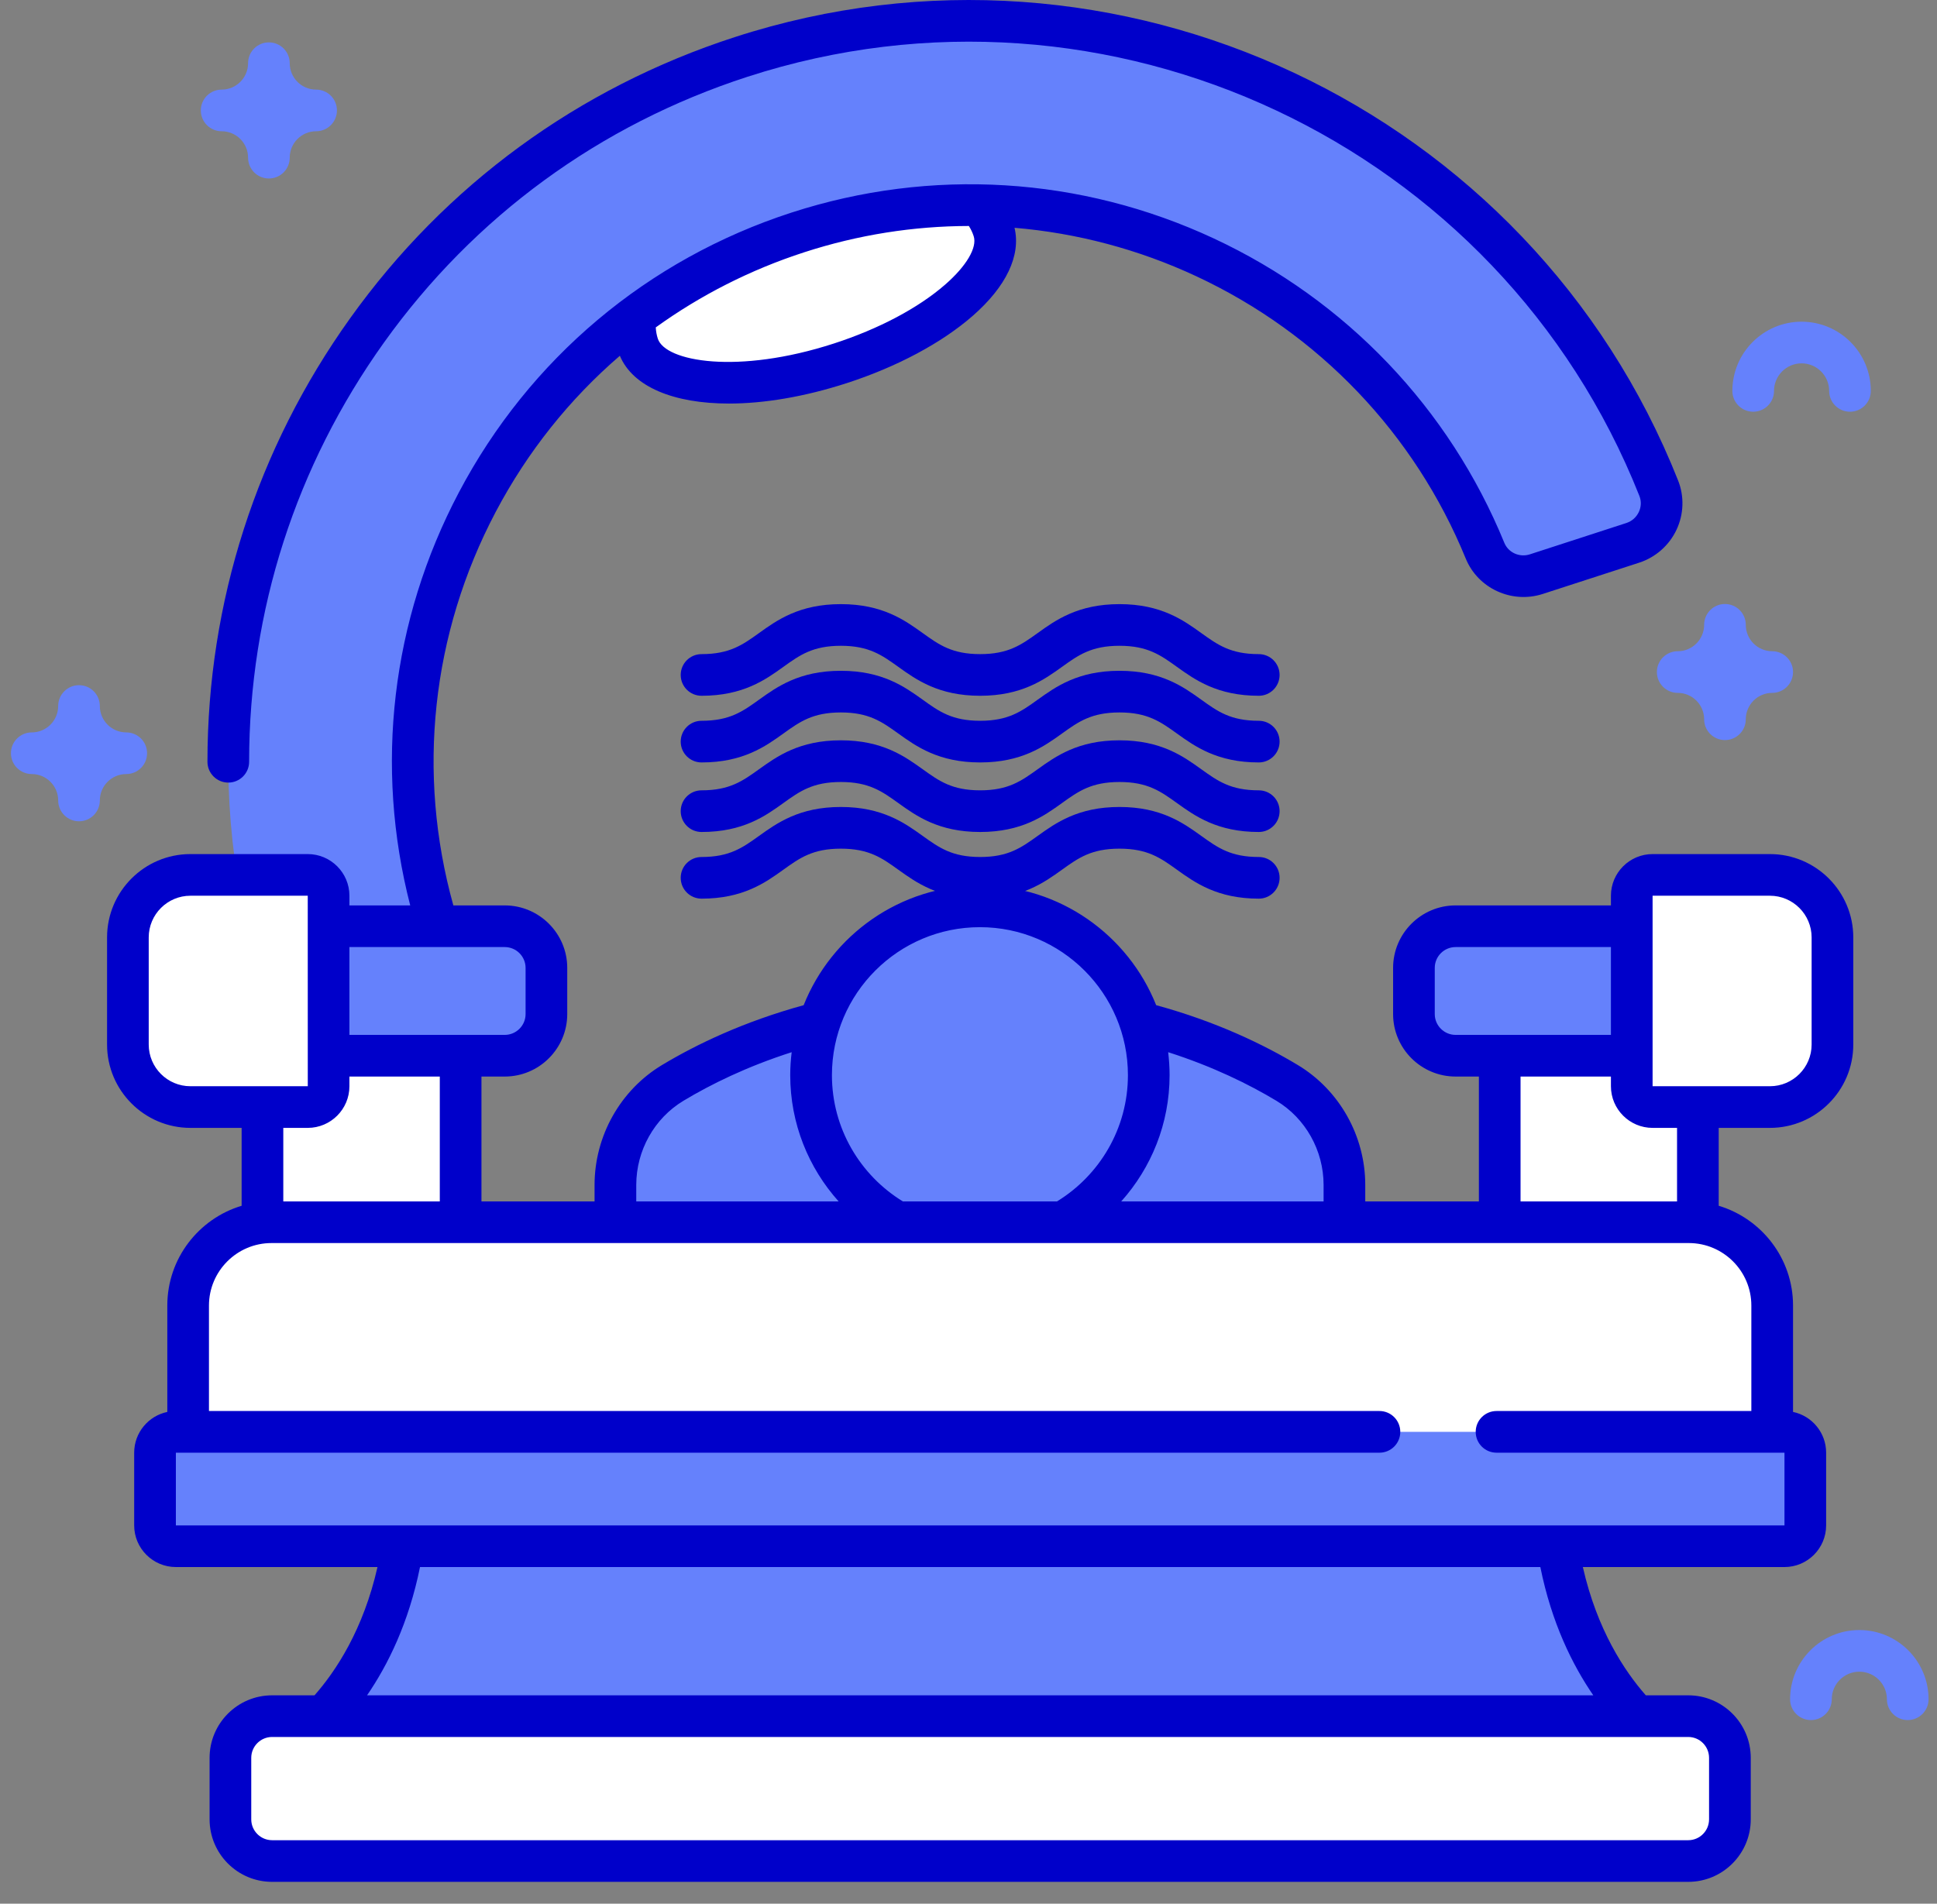
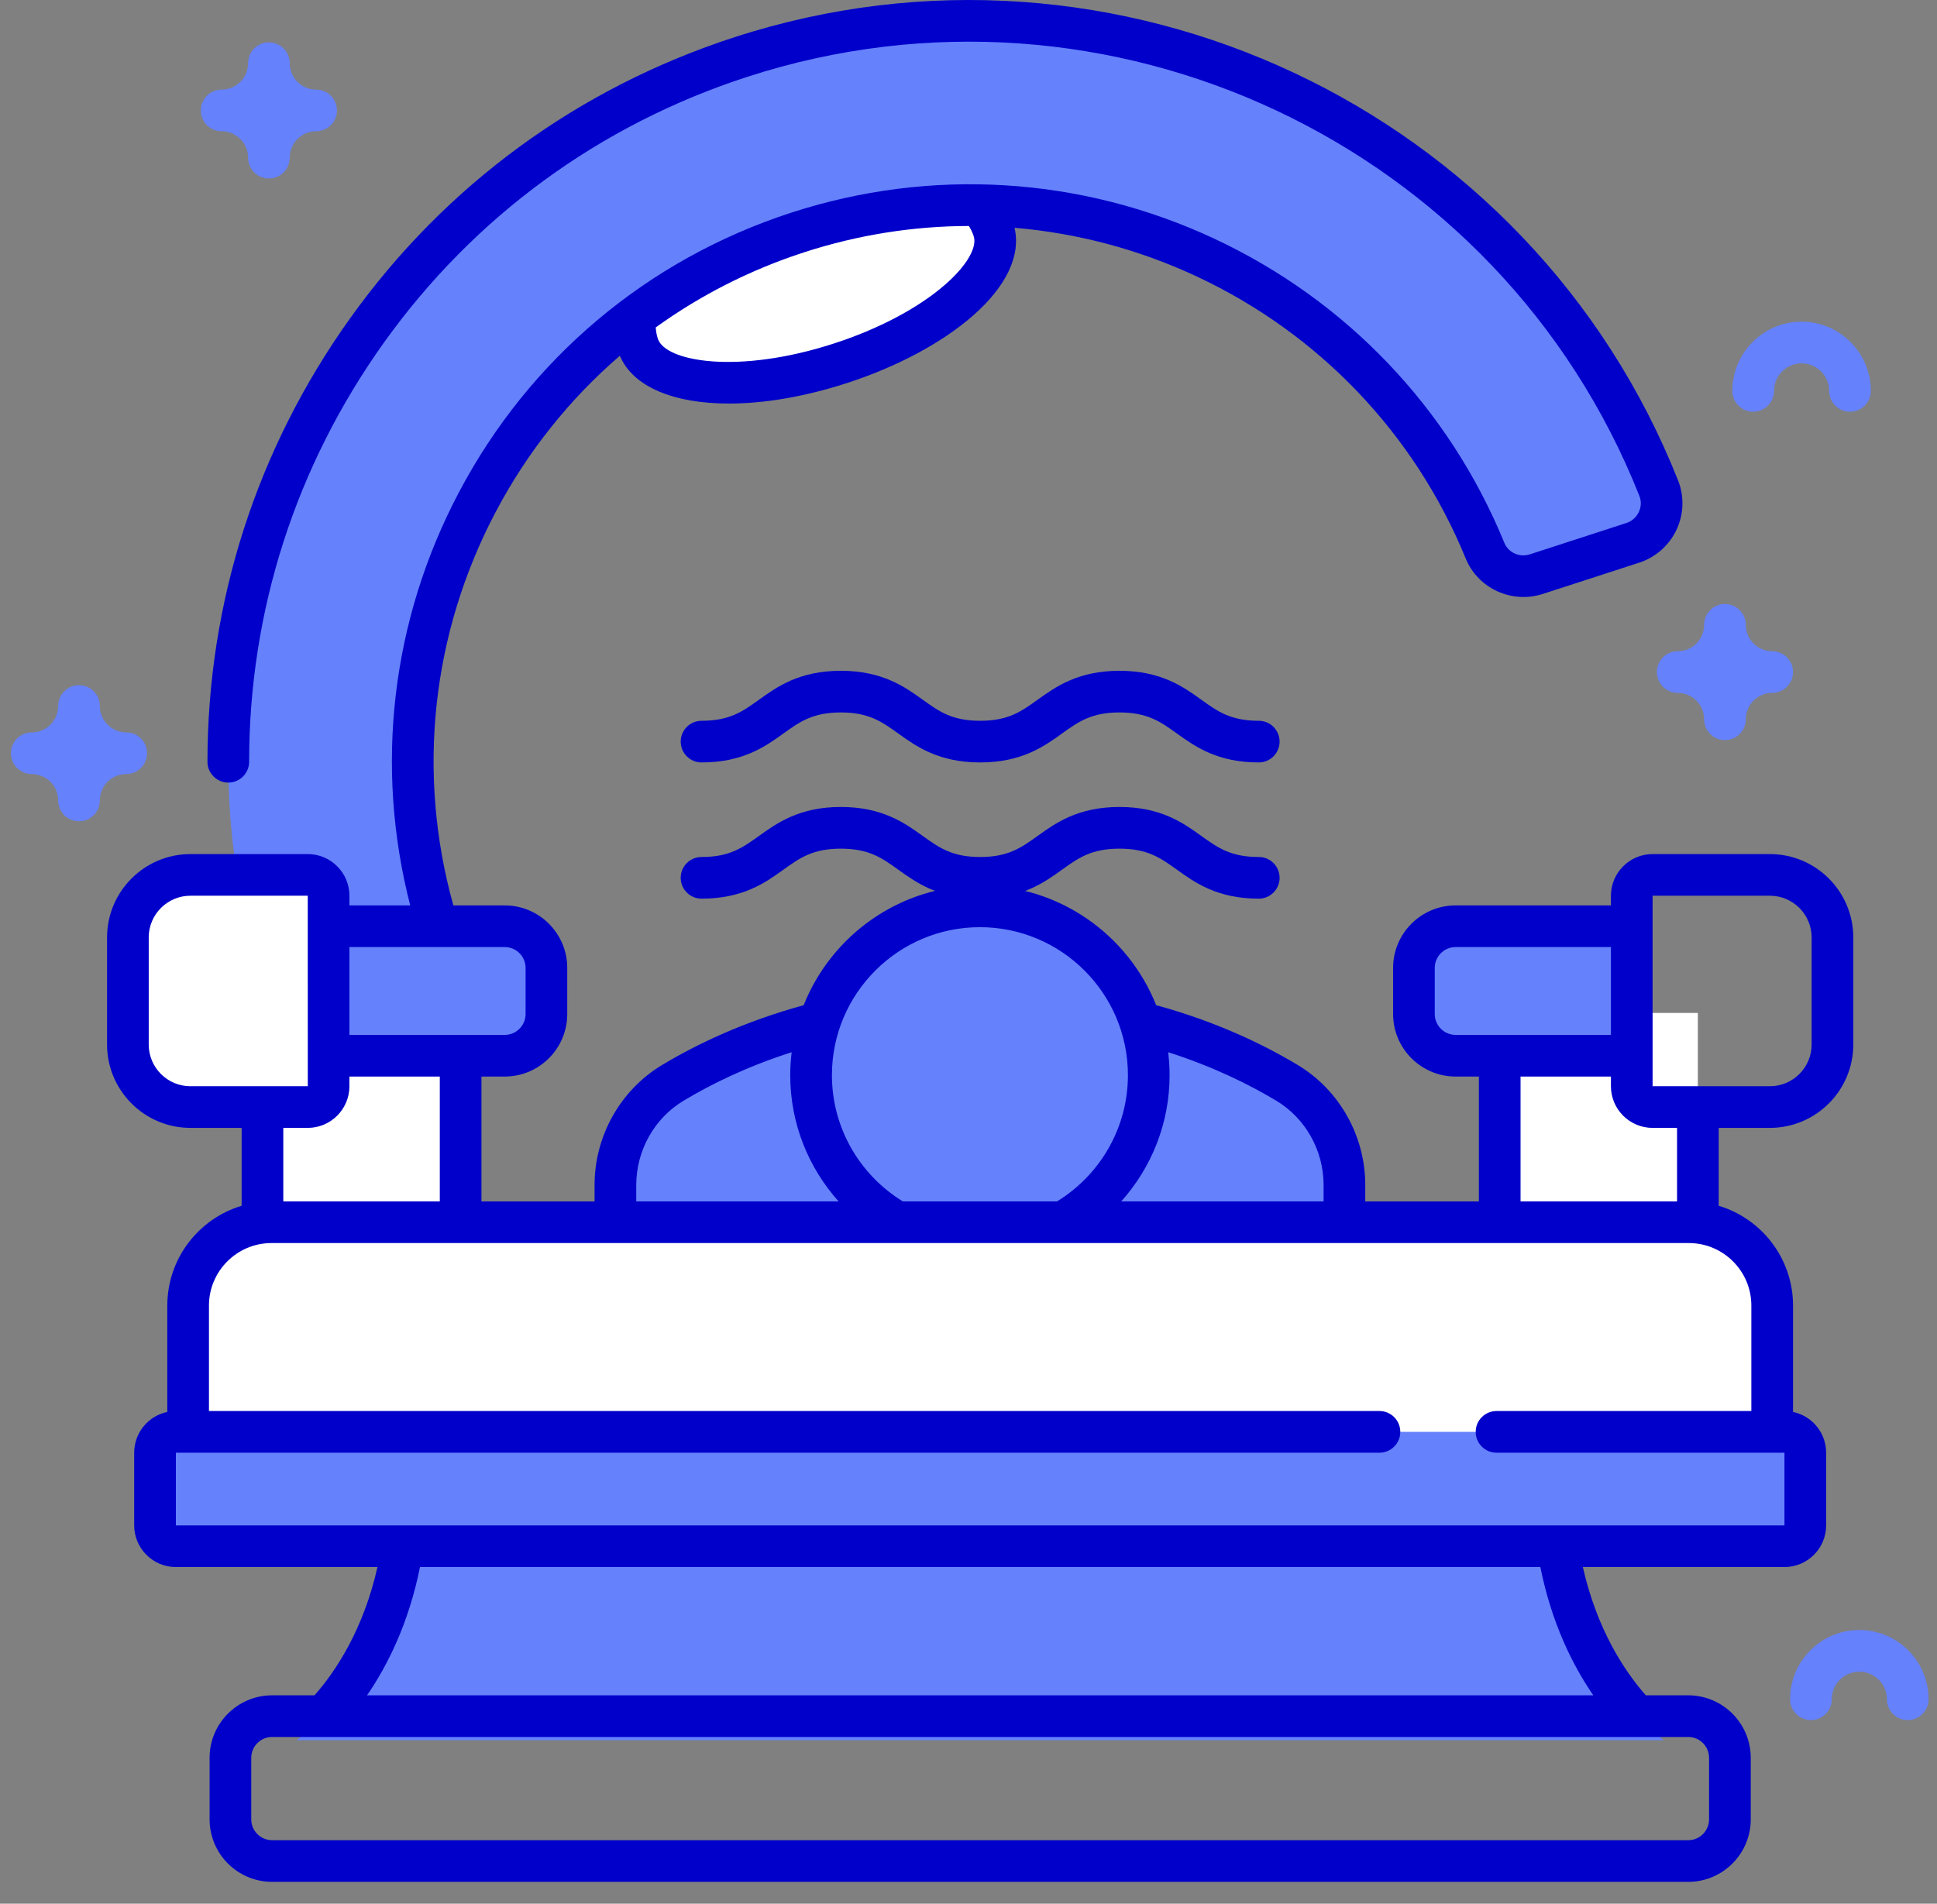
<svg xmlns="http://www.w3.org/2000/svg" width="59" height="58" viewBox="0 0 59 58" fill="none">
  <rect x="0" y="0" width="59" height="58" fill="#808080" stroke="none" />
  <g id="Group 24">
    <path id="Vector" d="M38.342 26.11C37.485 26.11 37.09 25.826 36.59 25.467C36.044 25.075 35.364 24.586 34.099 24.586C32.834 24.586 32.154 25.075 31.607 25.467C31.107 25.826 30.712 26.11 29.855 26.11C28.999 26.11 28.604 25.826 28.104 25.467C27.557 25.075 26.877 24.586 25.612 24.586C24.347 24.586 23.667 25.075 23.12 25.467C22.62 25.826 22.225 26.11 21.369 26.11C21.018 26.11 20.734 26.393 20.734 26.744C20.734 27.095 21.018 27.379 21.369 27.379C22.634 27.379 23.314 26.89 23.86 26.498C24.36 26.139 24.755 25.856 25.612 25.856C26.468 25.856 26.863 26.139 27.363 26.498C27.91 26.89 28.59 27.379 29.855 27.379C31.12 27.379 31.801 26.89 32.347 26.498C32.847 26.139 33.242 25.856 34.099 25.856C34.955 25.856 35.35 26.139 35.85 26.498C36.397 26.89 37.077 27.379 38.342 27.379C38.692 27.379 38.976 27.095 38.976 26.744C38.976 26.393 38.692 26.11 38.342 26.11Z" fill="#0000CA" />
    <path id="Vector_2" d="M38.342 21.96C37.485 21.96 37.09 21.677 36.59 21.317C36.044 20.925 35.364 20.437 34.099 20.437C32.834 20.437 32.154 20.925 31.607 21.317C31.107 21.677 30.712 21.96 29.855 21.96C28.999 21.96 28.604 21.677 28.104 21.317C27.557 20.925 26.877 20.437 25.612 20.437C24.347 20.437 23.667 20.925 23.12 21.317C22.62 21.677 22.225 21.96 21.369 21.96C21.018 21.96 20.734 22.244 20.734 22.595C20.734 22.945 21.018 23.229 21.369 23.229C22.634 23.229 23.314 22.741 23.86 22.349C24.36 21.99 24.755 21.706 25.612 21.706C26.468 21.706 26.863 21.99 27.363 22.349C27.91 22.741 28.59 23.229 29.855 23.229C31.12 23.229 31.801 22.741 32.347 22.349C32.847 21.99 33.242 21.706 34.099 21.706C34.955 21.706 35.35 21.99 35.85 22.349C36.397 22.741 37.077 23.229 38.342 23.229C38.692 23.229 38.976 22.945 38.976 22.595C38.976 22.244 38.692 21.96 38.342 21.96Z" fill="#0000CA" />
    <path id="Vector_3" d="M29.848 30.56C25.41 30.56 22.273 31.921 20.49 32.993C19.402 33.648 18.745 34.832 18.745 36.102V37.899H40.95V36.102C40.95 34.832 40.293 33.648 39.205 32.993C37.422 31.921 34.285 30.56 29.848 30.56Z" fill="#6581FC" />
    <path id="Vector_4" d="M29.848 37.899C32.688 37.899 34.99 35.596 34.99 32.756C34.99 29.916 32.688 27.613 29.848 27.613C27.007 27.613 24.705 29.916 24.705 32.756C24.705 35.596 27.007 37.899 29.848 37.899Z" fill="#6581FC" />
    <path id="Vector_5" d="M51.716 43.278H45.681V30.861H51.716V43.278Z" fill="white" />
    <path id="Vector_6" d="M44.336 32.165H50.196V28.22H44.336C43.635 28.22 43.067 28.788 43.067 29.489V30.895C43.067 31.596 43.635 32.165 44.336 32.165Z" fill="#6581FC" />
-     <path id="Vector_7" d="M50.336 33.728H53.911C54.962 33.728 55.815 32.876 55.815 31.824V28.56C55.815 27.508 54.962 26.656 53.911 26.656H50.336C49.986 26.656 49.702 26.94 49.702 27.291V33.094C49.702 33.444 49.986 33.728 50.336 33.728Z" fill="white" />
    <path id="Vector_8" d="M7.994 30.861H14.03V43.278H7.994V30.861Z" fill="white" />
    <path id="Vector_9" d="M30.261 7C30.675 8.277 28.587 10.098 25.597 11.069C22.607 12.039 19.847 11.791 19.433 10.514C18.81 8.594 20.95 6.933 23.94 5.963C26.93 4.993 29.638 5.08 30.261 7Z" fill="white" />
    <path id="Vector_10" d="M13.37 28.34C10.555 19.461 15.43 9.961 24.303 7.081C32.805 4.322 41.904 8.637 45.233 16.778C45.483 17.388 46.167 17.696 46.794 17.492L49.732 16.539C50.425 16.314 50.792 15.551 50.524 14.873C46.169 3.889 33.966 -1.962 22.569 1.736C10.743 5.574 4.252 18.243 8.025 30.074L13.37 28.34Z" fill="#6581FC" />
    <path id="Vector_11" d="M23.406 5.268C23.932 5.268 24.358 4.842 24.358 4.316C24.358 3.791 23.932 3.365 23.406 3.365C22.88 3.365 22.454 3.791 22.454 4.316C22.454 4.842 22.88 5.268 23.406 5.268Z" fill="#6581FC" />
    <path id="Vector_12" d="M38.566 6.467C39.092 6.467 39.518 6.041 39.518 5.515C39.518 4.989 39.092 4.563 38.566 4.563C38.041 4.563 37.614 4.989 37.614 5.515C37.614 6.041 38.041 6.467 38.566 6.467Z" fill="#6581FC" />
    <path id="Vector_13" d="M11.838 15.141C12.364 15.141 12.79 14.715 12.79 14.189C12.79 13.663 12.364 13.237 11.838 13.237C11.312 13.237 10.886 13.663 10.886 14.189C10.886 14.715 11.312 15.141 11.838 15.141Z" fill="#6581FC" />
    <path id="Vector_14" d="M15.374 32.165H9.515V28.22H15.374C16.075 28.22 16.643 28.788 16.643 29.489V30.895C16.643 31.596 16.075 32.165 15.374 32.165Z" fill="#6581FC" />
    <path id="Vector_15" d="M9.374 33.728H5.799C4.748 33.728 3.896 32.876 3.896 31.824V28.56C3.896 27.508 4.748 26.656 5.799 26.656H9.374C9.724 26.656 10.008 26.94 10.008 27.291V33.094C10.008 33.444 9.724 33.728 9.374 33.728Z" fill="white" />
    <path id="Vector_16" d="M47.292 45.078H12.419C12.419 50.786 9.026 53.019 9.026 53.019H50.685C50.685 53.019 47.292 50.786 47.292 45.078Z" fill="#6581FC" />
-     <path id="Vector_17" d="M51.423 56.7H8.288C7.587 56.7 7.019 56.132 7.019 55.431V53.555C7.019 52.854 7.587 52.286 8.288 52.286H51.423C52.124 52.286 52.692 52.854 52.692 53.555V55.431C52.692 56.132 52.124 56.7 51.423 56.7Z" fill="white" />
    <path id="Vector_18" d="M8.269 37.237H51.441C52.843 37.237 53.98 38.374 53.98 39.776V44.083H5.731V39.776C5.731 38.374 6.867 37.237 8.269 37.237Z" fill="white" />
    <path id="Vector_19" d="M5.357 43.624H54.354C54.704 43.624 54.988 43.908 54.988 44.259V46.474C54.988 46.824 54.704 47.108 54.354 47.108H5.357C5.006 47.108 4.722 46.824 4.722 46.474V44.259C4.722 43.908 5.006 43.624 5.357 43.624Z" fill="#6581FC" />
    <path id="Vector_20" d="M53.911 26.021H50.337C49.637 26.021 49.068 26.59 49.068 27.29V27.585H44.337C43.287 27.585 42.433 28.439 42.433 29.489V30.895C42.433 31.945 43.287 32.799 44.337 32.799H45.046V36.603H41.585V36.102C41.585 34.61 40.799 33.211 39.532 32.449C38.486 31.82 37.047 31.125 35.216 30.624C34.366 28.491 32.281 26.978 29.848 26.978C27.414 26.978 25.329 28.491 24.479 30.625C22.65 31.127 21.209 31.82 20.163 32.449C18.897 33.211 18.11 34.61 18.11 36.102V36.603H14.665V32.799H15.374C16.424 32.799 17.278 31.945 17.278 30.895V29.489C17.278 28.439 16.424 27.585 15.374 27.585H13.809C12.687 23.557 13.141 19.309 15.098 15.598C16.066 13.763 17.35 12.157 18.881 10.839C19.279 11.789 20.527 12.295 22.203 12.295C23.265 12.295 24.498 12.092 25.794 11.672C27.32 11.177 28.68 10.451 29.624 9.627C30.652 8.73 31.101 7.782 30.902 6.94C32.801 7.1 34.674 7.593 36.44 8.417C40.176 10.161 43.091 13.216 44.646 17.018C45.018 17.928 46.048 18.401 46.991 18.096L49.928 17.143C50.428 16.981 50.843 16.615 51.066 16.139C51.288 15.668 51.306 15.121 51.114 14.639C46.617 3.295 33.992 -2.638 22.373 1.133C17.615 2.677 13.567 5.637 10.666 9.695C7.823 13.671 6.32 18.344 6.319 23.209C6.319 23.559 6.603 23.843 6.954 23.843C7.304 23.843 7.588 23.559 7.588 23.209C7.589 18.61 9.01 14.193 11.698 10.433C14.44 6.598 18.267 3.8 22.765 2.34C33.749 -1.224 45.683 4.383 49.934 15.107C49.998 15.267 49.992 15.442 49.918 15.599C49.841 15.761 49.706 15.88 49.536 15.935L46.599 16.889C46.284 16.991 45.943 16.837 45.821 16.538C44.144 12.438 41.003 9.146 36.976 7.267C32.929 5.378 28.358 5.098 24.108 6.477C19.723 7.9 16.124 10.929 13.975 15.006C11.921 18.901 11.404 23.345 12.495 27.585H10.643V27.29C10.643 26.59 10.074 26.021 9.374 26.021H5.8C4.4 26.021 3.261 27.16 3.261 28.56V31.824C3.261 33.224 4.4 34.363 5.8 34.363H7.36V36.736C6.052 37.129 5.096 38.343 5.096 39.776V43.017C4.521 43.137 4.087 43.648 4.087 44.259V46.474C4.087 47.174 4.657 47.743 5.357 47.743H11.498C11.067 49.649 10.232 50.911 9.58 51.651H8.288C7.238 51.651 6.384 52.505 6.384 53.555V55.43C6.384 56.48 7.238 57.334 8.288 57.334H51.423C52.473 57.334 53.327 56.48 53.327 55.43V53.555C53.327 52.505 52.473 51.651 51.423 51.651H50.131C49.479 50.91 48.644 49.649 48.213 47.743H54.354C55.054 47.743 55.623 47.174 55.623 46.474V44.259C55.623 43.648 55.19 43.137 54.615 43.017V39.776C54.615 38.343 53.659 37.129 52.351 36.736V34.363H53.911C55.311 34.363 56.45 33.224 56.45 31.824V28.56C56.45 27.16 55.311 26.021 53.911 26.021ZM24.499 7.685C26.138 7.153 27.827 6.888 29.511 6.885C29.574 6.984 29.623 7.088 29.658 7.196C29.77 7.541 29.437 8.106 28.789 8.671C27.971 9.384 26.768 10.022 25.401 10.465C22.465 11.418 20.263 11.015 20.037 10.319C20.001 10.209 19.981 10.094 19.974 9.975C21.337 8.992 22.859 8.217 24.499 7.685ZM43.702 30.895V29.489C43.702 29.139 43.987 28.854 44.337 28.854H49.068V31.53H44.337C43.987 31.53 43.702 31.245 43.702 30.895ZM38.878 33.537C39.765 34.07 40.316 35.053 40.316 36.102V36.603H34.152C35.067 35.581 35.625 34.233 35.625 32.756C35.625 32.519 35.609 32.286 35.582 32.057C36.949 32.495 38.048 33.038 38.878 33.537ZM29.848 28.248C32.334 28.248 34.356 30.27 34.356 32.756C34.356 34.382 33.49 35.81 32.196 36.603H27.5C26.205 35.81 25.34 34.382 25.34 32.756C25.34 30.27 27.362 28.248 29.848 28.248ZM19.38 36.102C19.38 35.053 19.931 34.07 20.818 33.537C21.647 33.038 22.747 32.495 24.114 32.057C24.086 32.287 24.07 32.519 24.07 32.756C24.07 34.233 24.628 35.581 25.544 36.603H19.38V36.102ZM15.374 28.854C15.724 28.854 16.009 29.139 16.009 29.489V30.895C16.009 31.245 15.724 31.53 15.374 31.53H10.643V28.854H15.374ZM4.53 31.824V28.56C4.53 27.86 5.1 27.29 5.8 27.29H9.374L9.375 33.094H5.8C5.1 33.094 4.53 32.524 4.53 31.824ZM9.374 34.363C10.074 34.363 10.643 33.794 10.643 33.094V32.799H13.396V36.603H8.629V34.363H9.374ZM52.057 53.555V55.43C52.057 55.78 51.773 56.065 51.423 56.065H8.288C7.938 56.065 7.653 55.78 7.653 55.43V53.555C7.653 53.205 7.938 52.92 8.288 52.92H51.423C51.773 52.92 52.057 53.205 52.057 53.555ZM48.531 51.651H11.18C11.813 50.729 12.45 49.445 12.793 47.743H46.918C47.261 49.445 47.897 50.729 48.531 51.651ZM53.345 39.776V42.989H45.584C45.233 42.989 44.949 43.274 44.949 43.624C44.949 43.975 45.233 44.259 45.584 44.259H54.354V46.474H5.357V44.259H42.017C42.368 44.259 42.652 43.975 42.652 43.624C42.652 43.274 42.368 42.989 42.017 42.989H6.365V39.776C6.365 38.726 7.22 37.872 8.269 37.872H51.441C52.491 37.872 53.345 38.726 53.345 39.776ZM51.082 36.603H46.315V32.799H49.068V33.094C49.068 33.794 49.637 34.363 50.337 34.363H51.082V36.603ZM55.181 31.824C55.181 32.524 54.611 33.094 53.911 33.094H50.337V27.29H53.911C54.611 27.29 55.181 27.86 55.181 28.56V31.824Z" fill="#0000CA" />
-     <path id="Vector_21" d="M38.342 24.079C37.485 24.079 37.09 23.795 36.59 23.436C36.044 23.044 35.364 22.555 34.099 22.555C32.834 22.555 32.154 23.044 31.607 23.436C31.107 23.795 30.712 24.079 29.855 24.079C28.999 24.079 28.604 23.795 28.104 23.436C27.557 23.044 26.877 22.555 25.612 22.555C24.347 22.555 23.667 23.044 23.12 23.436C22.62 23.795 22.225 24.079 21.369 24.079C21.018 24.079 20.734 24.363 20.734 24.713C20.734 25.064 21.018 25.348 21.369 25.348C22.634 25.348 23.314 24.86 23.86 24.467C24.36 24.108 24.755 23.825 25.612 23.825C26.468 23.825 26.863 24.108 27.363 24.467C27.91 24.86 28.59 25.348 29.855 25.348C31.12 25.348 31.801 24.86 32.347 24.467C32.847 24.108 33.242 23.825 34.099 23.825C34.955 23.825 35.35 24.108 35.85 24.467C36.397 24.86 37.077 25.348 38.342 25.348C38.692 25.348 38.976 25.064 38.976 24.713C38.976 24.363 38.692 24.079 38.342 24.079Z" fill="#0000CA" />
-     <path id="Vector_22" d="M38.342 19.929C37.485 19.929 37.09 19.646 36.59 19.287C36.044 18.894 35.364 18.406 34.099 18.406C32.834 18.406 32.154 18.894 31.607 19.287C31.107 19.646 30.712 19.929 29.855 19.929C28.999 19.929 28.604 19.646 28.104 19.287C27.557 18.894 26.877 18.406 25.612 18.406C24.347 18.406 23.667 18.894 23.12 19.287C22.62 19.646 22.225 19.929 21.369 19.929C21.018 19.929 20.734 20.213 20.734 20.564C20.734 20.914 21.018 21.198 21.369 21.198C22.634 21.198 23.314 20.71 23.86 20.318C24.36 19.959 24.755 19.675 25.612 19.675C26.468 19.675 26.863 19.959 27.363 20.318C27.91 20.71 28.59 21.198 29.855 21.198C31.12 21.198 31.801 20.71 32.347 20.318C32.847 19.959 33.242 19.675 34.099 19.675C34.955 19.675 35.35 19.959 35.85 20.318C36.397 20.71 37.077 21.198 38.342 21.198C38.692 21.198 38.976 20.914 38.976 20.564C38.976 20.213 38.692 19.929 38.342 19.929Z" fill="#0000CA" />
    <path id="Vector_23" d="M56.349 12.544C55.999 12.544 55.715 12.26 55.715 11.91C55.715 11.447 55.338 11.07 54.875 11.07C54.413 11.07 54.036 11.447 54.036 11.91C54.036 12.26 53.752 12.544 53.401 12.544C53.051 12.544 52.767 12.26 52.767 11.91C52.767 10.747 53.713 9.801 54.875 9.801C56.038 9.801 56.984 10.747 56.984 11.91C56.984 12.26 56.7 12.544 56.349 12.544Z" fill="#6581FC" />
    <path id="Vector_24" d="M58.108 52.405C57.758 52.405 57.474 52.121 57.474 51.77C57.474 51.308 57.097 50.931 56.634 50.931C56.171 50.931 55.795 51.308 55.795 51.77C55.795 52.121 55.511 52.405 55.16 52.405C54.809 52.405 54.525 52.121 54.525 51.77C54.525 50.608 55.471 49.662 56.634 49.662C57.797 49.662 58.743 50.608 58.743 51.77C58.743 52.121 58.459 52.405 58.108 52.405Z" fill="#6581FC" />
    <path id="Vector_25" d="M52.541 22.548C52.191 22.548 51.907 22.264 51.907 21.914C51.907 21.471 51.546 21.11 51.103 21.11C50.752 21.11 50.468 20.826 50.468 20.475C50.468 20.125 50.752 19.841 51.103 19.841C51.546 19.841 51.907 19.48 51.907 19.037C51.907 18.686 52.191 18.402 52.541 18.402C52.892 18.402 53.176 18.686 53.176 19.037C53.176 19.48 53.537 19.841 53.98 19.841C54.331 19.841 54.615 20.125 54.615 20.475C54.615 20.826 54.331 21.11 53.98 21.11C53.537 21.11 53.176 21.471 53.176 21.914C53.176 22.264 52.892 22.548 52.541 22.548Z" fill="#6581FC" />
    <path id="Vector_26" d="M2.407 25.022C2.056 25.022 1.772 24.738 1.772 24.387C1.772 23.944 1.411 23.583 0.968 23.583C0.618 23.583 0.333 23.299 0.333 22.948C0.333 22.598 0.618 22.314 0.968 22.314C1.411 22.314 1.772 21.953 1.772 21.51C1.772 21.159 2.056 20.875 2.407 20.875C2.757 20.875 3.041 21.159 3.041 21.51C3.041 21.953 3.402 22.314 3.845 22.314C4.196 22.314 4.48 22.598 4.48 22.948C4.48 23.299 4.196 23.583 3.845 23.583C3.402 23.583 3.041 23.944 3.041 24.387C3.041 24.738 2.757 25.022 2.407 25.022Z" fill="#6581FC" />
    <path id="Vector_27" d="M8.19 5.438C7.84 5.438 7.556 5.154 7.556 4.803C7.556 4.36 7.195 3.999 6.752 3.999C6.401 3.999 6.117 3.715 6.117 3.364C6.117 3.014 6.401 2.73 6.752 2.73C7.195 2.73 7.556 2.369 7.556 1.926C7.556 1.575 7.84 1.291 8.19 1.291C8.541 1.291 8.825 1.575 8.825 1.926C8.825 2.369 9.185 2.73 9.629 2.73C9.979 2.73 10.263 3.014 10.263 3.364C10.263 3.715 9.979 3.999 9.629 3.999C9.185 3.999 8.825 4.36 8.825 4.803C8.825 5.154 8.541 5.438 8.19 5.438Z" fill="#6581FC" />
  </g>
</svg>